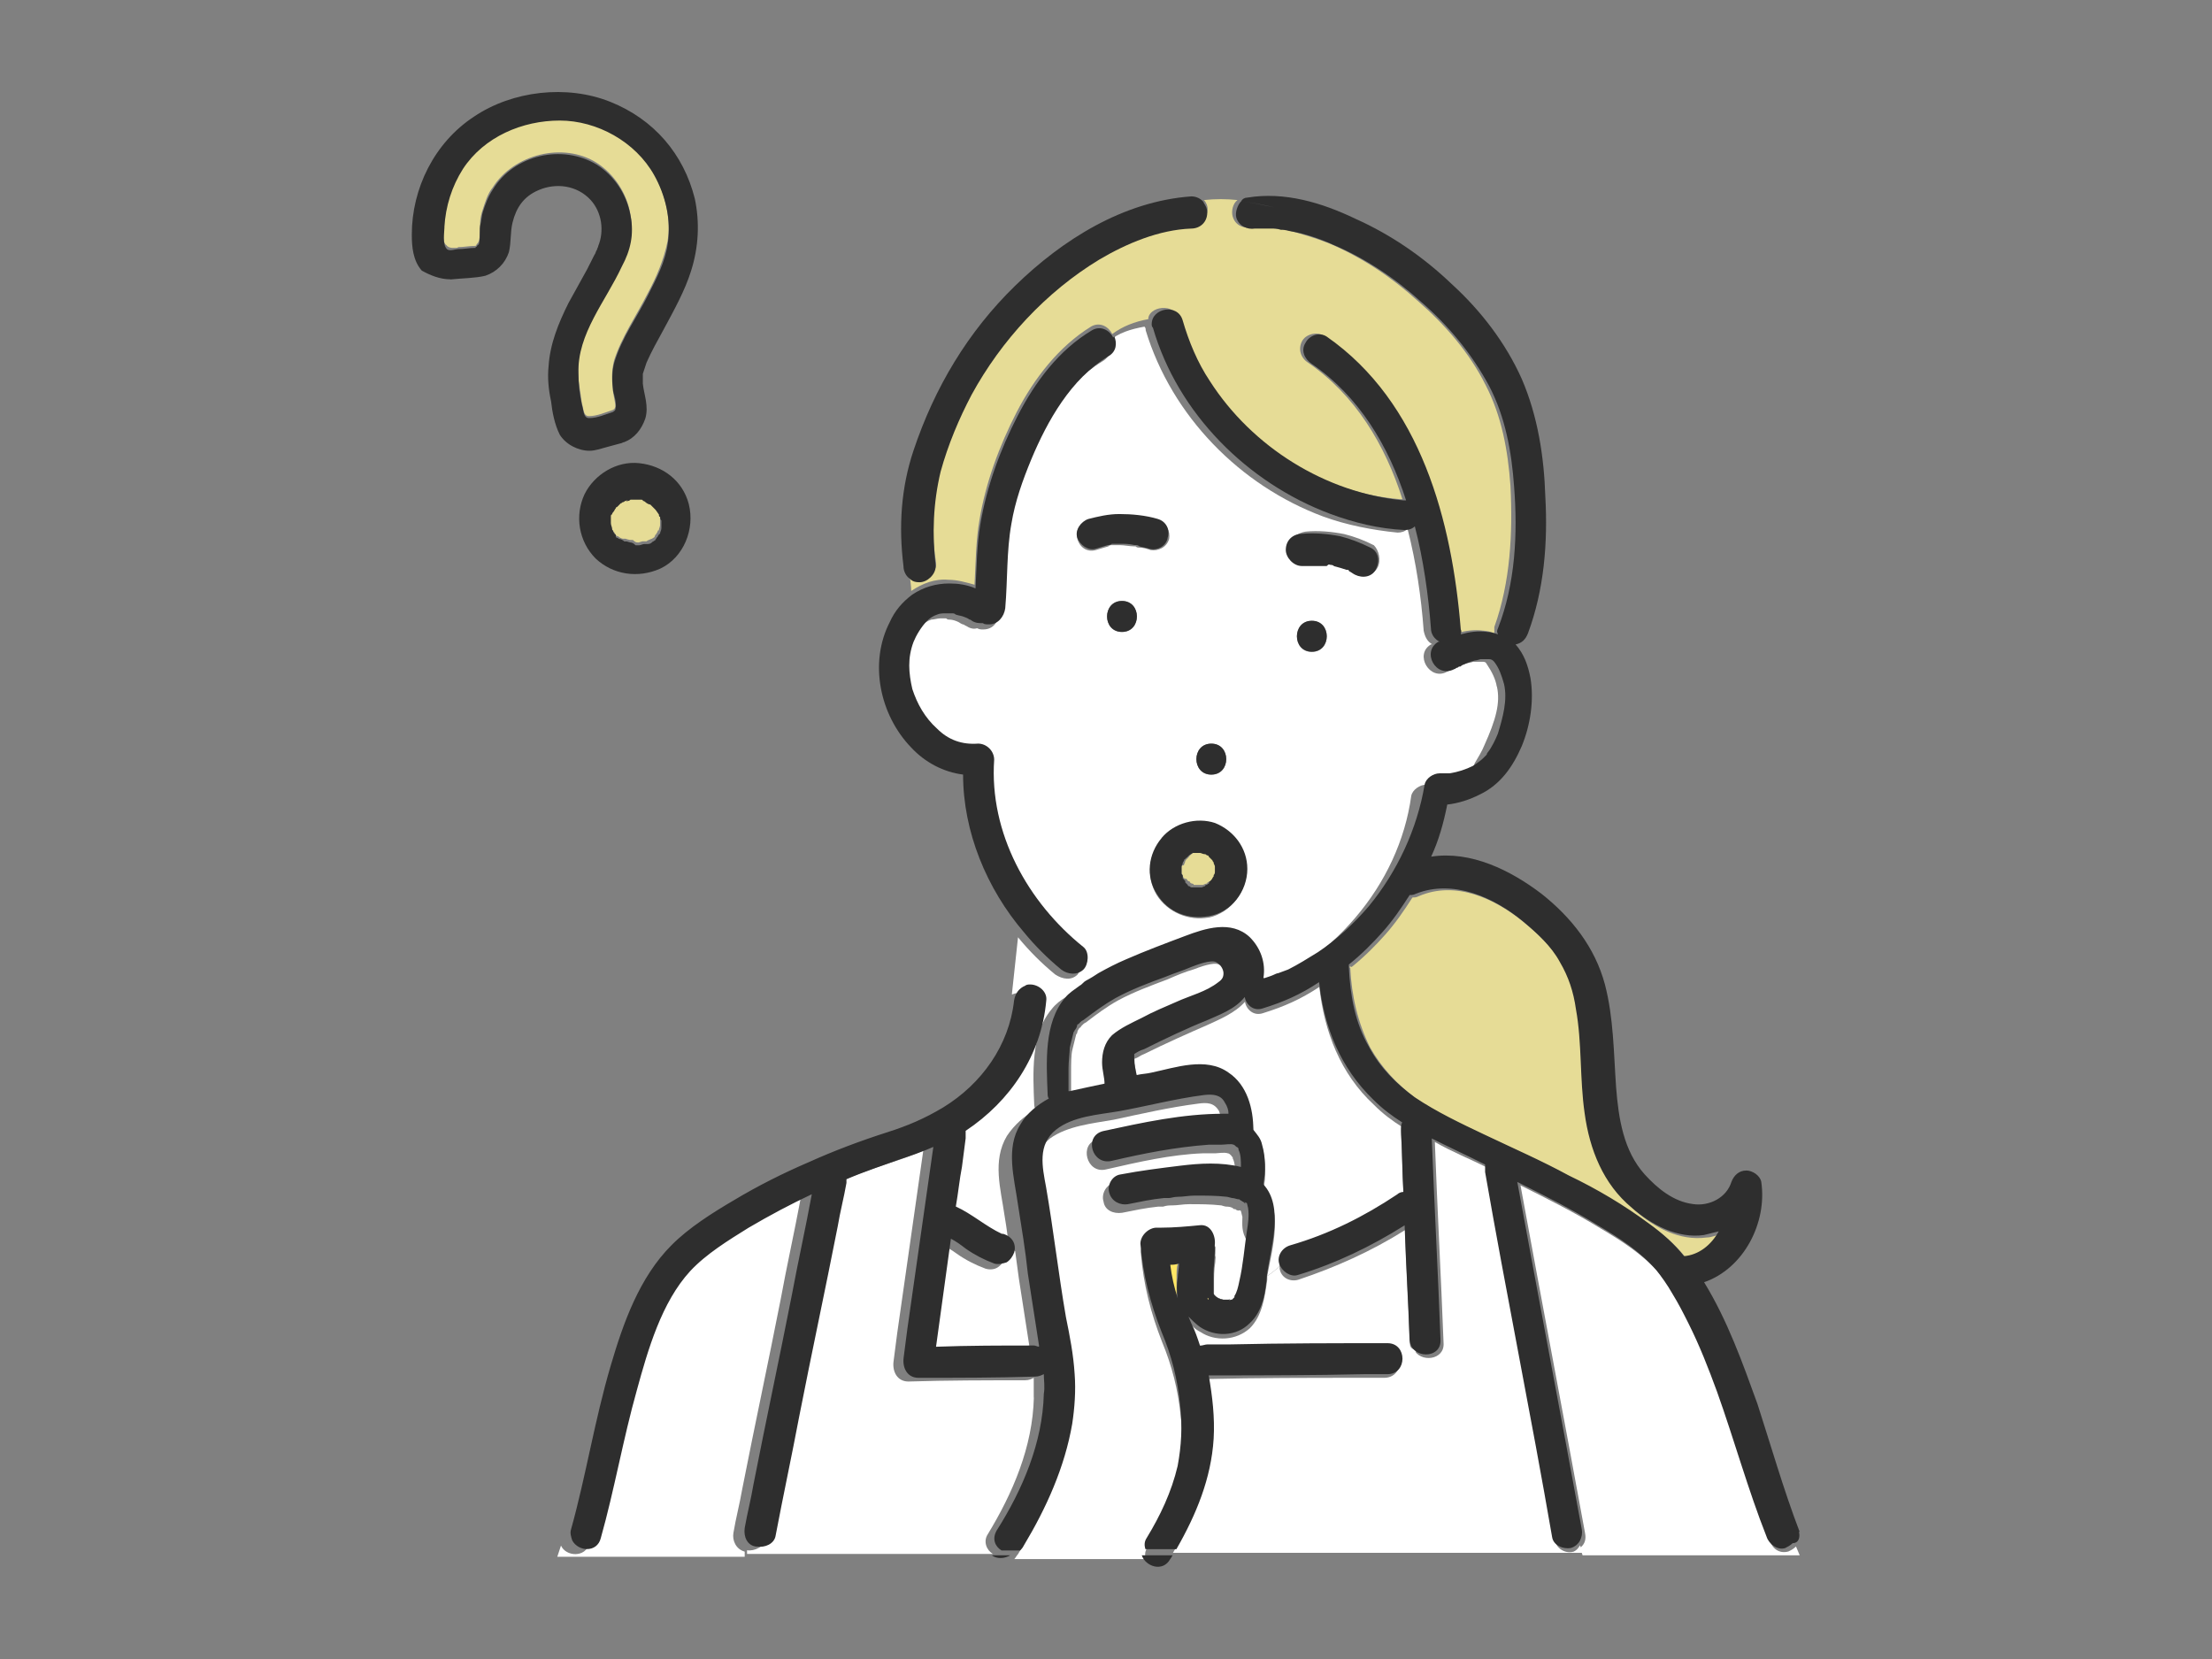
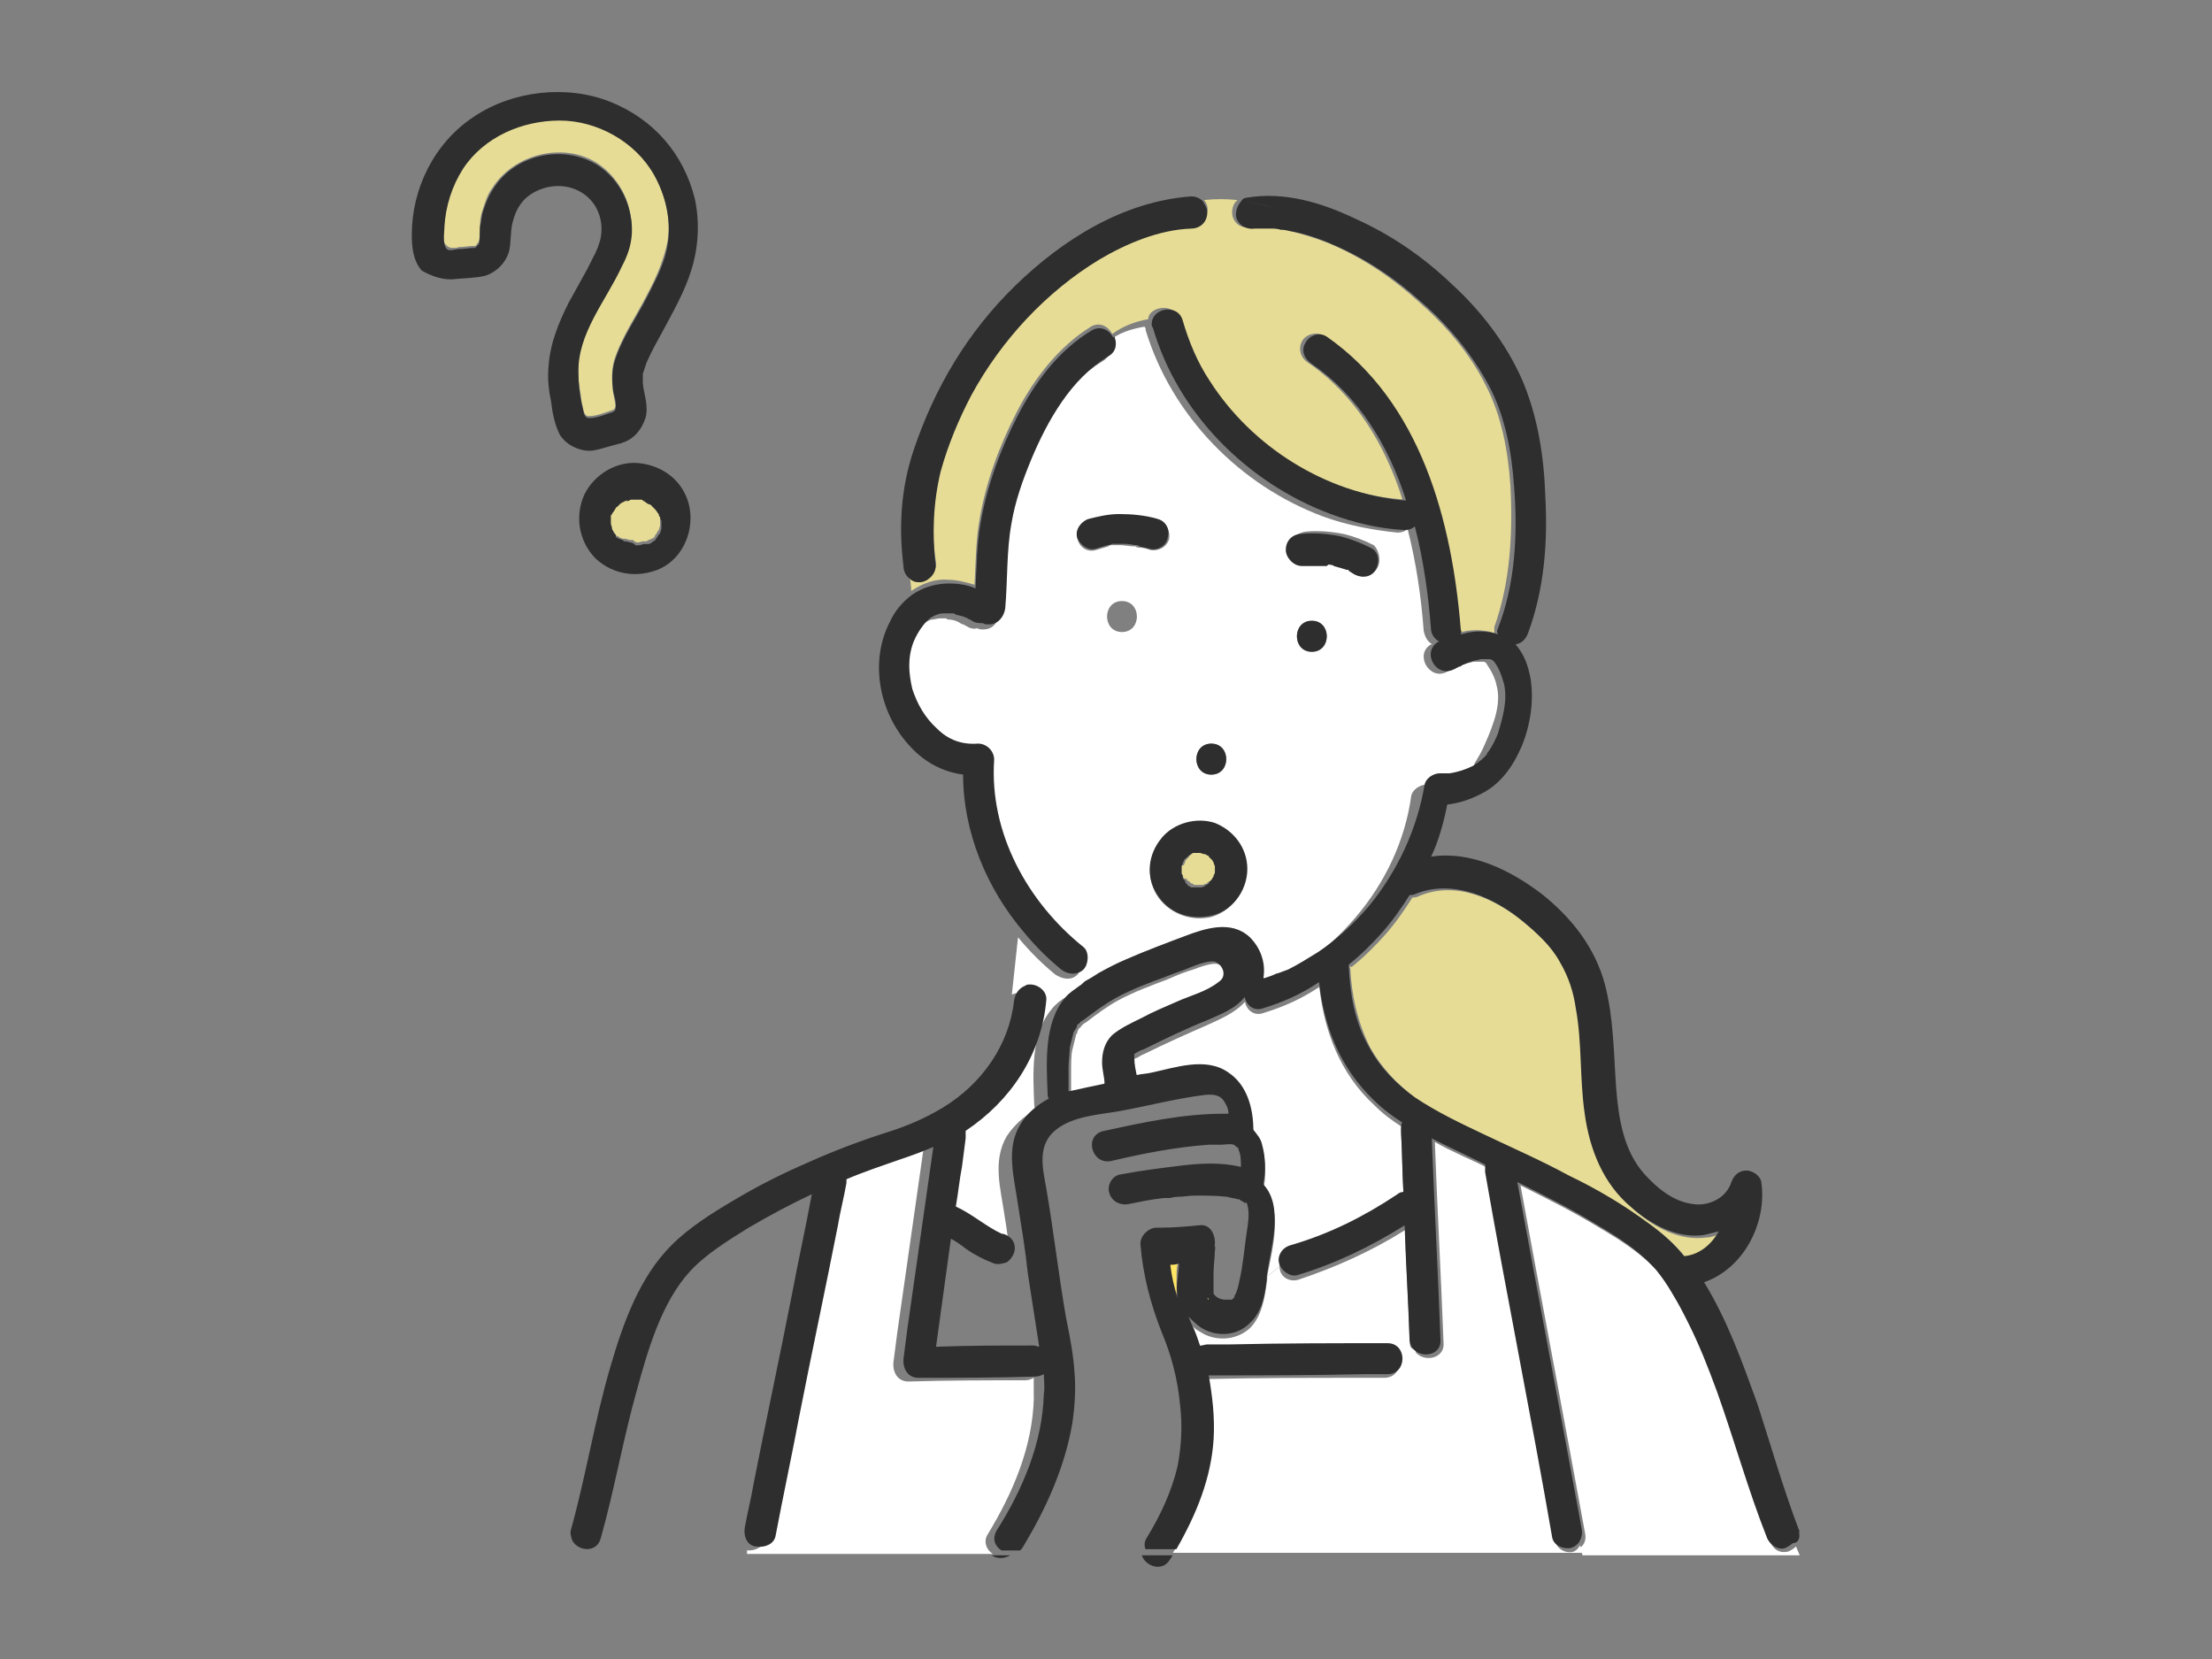
<svg xmlns="http://www.w3.org/2000/svg" id="a" viewBox="0 0 180 135">
  <rect x="0" y="0" width="180" height="135" fill="#808080" stroke="none" />
  <defs>
    <style>.b{fill:#fff;}.c{fill:#ffe665;}.d{fill:#e6dc96;}.e{fill:#2e2e2e;}.f{fill:#cacaca;opacity:0;}</style>
  </defs>
  <g>
    <path class="c" d="M95.74,103.94c0-.4,0-.81,.1-1.11-.2,0-.4,0-.71,.1,.1,.91,.3,1.82,.61,2.73v-1.72Z" />
    <path class="c" d="M98.26,105.66s0,.1,.1,.1c0-.1-.1-.2-.1-.1Z" />
    <path class="b" d="M90.08,88.28c0-.61-.2-1.11-.2-1.72-.1-.81,.2-1.62,.81-2.22,.61-.61,1.62-1.01,2.42-1.41,.91-.5,1.82-.91,2.83-1.31,1.21-.5,2.42-.81,3.43-1.62,.3-.2,.4-.4,.4-.61,0-.3-.2-.81-.61-.91-.4-.2-1.51,.2-2.02,.4-.71,.2-1.41,.5-2.12,.81-1.31,.5-2.73,1.01-4.04,1.72-.91,.5-1.72,1.11-2.52,1.72h0c-.1,.1-.2,.1-.3,.2l-.2,.2s0,.1-.1,.1c-.1,.1-.2,.3-.2,.4s-.1,.1-.1,.2c-.1,.4-.2,.81-.3,1.21-.1,.4-.1,1.21-.1,1.72v1.82h.1c.91-.3,1.82-.5,2.83-.71Z" />
    <path class="d" d="M109.88,78.79c.1,2.22,.61,4.44,1.62,6.46,.91,1.62,2.22,3.03,3.74,4.14,1.72,1.21,3.74,2.12,5.66,3.03,2.32,1.11,4.65,2.12,6.87,3.33,2.22,1.21,4.44,2.42,6.56,3.94,1.11,.81,2.02,1.62,2.83,2.63,1.21-.1,2.22-.91,2.93-1.92-.4,.1-.81,.3-1.21,.3-2.22,.3-4.24-.81-5.86-2.22-2.22-2.02-3.43-4.75-3.84-7.68-.4-2.83-.2-5.76-.71-8.48-.2-1.31-.61-2.63-1.31-3.84-.81-1.31-1.92-2.42-3.03-3.33-2.42-2.02-5.66-3.53-8.69-2.22-.2,.1-.3,.1-.5,.1-.71,1.11-1.41,2.12-2.22,3.03-.81,.91-1.72,1.82-2.73,2.63-.2-.1-.2,0-.1,.1Z" />
    <path class="d" d="M51.91,44.15c.1,0,.3-.1,.4-.1h.3c.1-.1,.2-.1,.4-.2h0c.1,0,.1-.1,.2-.1,0,0,.1-.1,.1-.2l.1-.1h0c0-.1,.1-.1,.1-.2,0,0,0-.1,.1-.1h0c0-.1,.1-.3,.1-.4v-.61c0-.1,0-.2-.1-.3,0,0,0-.1-.1-.2h0c-.1-.2-.2-.3-.3-.4h0l-.1-.1-.1-.1-.2-.2c-.1-.1-.3-.2-.4-.2h0c-.1,0-.2-.1-.2-.1-.1,0-.2,0-.2-.1h-.81q-.1,0-.2,.1s-.3,.1-.1,0c.2-.1-.1,0-.1,0-.1,0-.1,.1-.2,.1s-.1,.1-.2,.1l-.3,.3h0s0,.1-.1,.1c-.1,.1-.1,.2-.2,.3,0,.1-.1,.1-.1,.2s0,.2-.1,.2h0v.5h0c0,.2,.1,.3,.1,.5h0c0,.1,.1,.1,.1,.2s.1,.1,.1,.2h0l.1,.1c0,.1,.1,.1,.1,.2,0,0,.1,.1,.2,.1h0c.1,.1,.3,.2,.4,.2h.2s.3,.1,.4,.1h.2c.2,.2,.3,.2,.4,.2h0Z" />
    <path class="c" d="M98.87,70.61h0c0,.1,.1,0,0,0Z" />
    <path class="d" d="M96.14,70.61h0v.3h0v.1q0,.1,.1,.2v.1s0,.1,.1,.1c0,0,0,.1,.1,.1h.1c.1,.1,.1,.2,.2,.2,0,0,.1,0,.1,.1,0,0,.1,.1,.2,.1,0,0,.1,0,.1,.1h.71c.1,0,.2-.1,.3-.1,0,0,.1,0,.1-.1,.1,0,.1-.1,.2-.1q-.1,0,.1,0h0l.1-.1,.1-.1c.1-.1,.1-.2,.2-.3v-.1c0-.1,0-.2,.1-.3v-.4c0-.1-.1-.2-.1-.3s-.1-.1-.1-.2l-.1-.1-.2-.2h0l-.1-.1c-.1,0-.1-.1-.2-.1s-.2-.1-.4-.1h-.61c-.1,.1-.2,.1-.3,.2l-.1,.1-.1,.1s0,.1-.1,.1c0,0,0,.1-.1,.1,0,.1-.1,.1-.1,.2s-.1,.2-.1,.3c-.2,0-.2,.1-.2,.2Z" />
    <path class="c" d="M96.35,71.62q.1,0,0,0c.1,.1,.2,.1,0,0q.1,0,0,0,.1,0,0,0Z" />
    <path class="c" d="M97.05,72.13h0c0-.1-.1-.1,0,0,0-.1,0,0,0,0Z" />
-     <path class="b" d="M60.59,126.26c-.71-.2-1.01-.91-.91-1.51,.2-1.21,.5-2.32,.71-3.53,1.01-5.15,2.12-10.3,3.13-15.45,.5-2.73,1.11-5.45,1.62-8.18-1.72,.81-3.53,1.72-5.15,2.73s-3.43,2.02-4.75,3.53c-2.32,2.52-3.43,6.36-4.34,9.7-1.01,3.94-1.82,8.08-2.93,12.02-.3,1.21-1.92,1.11-2.32,.2l-.3,.91h15.25v-.4c.1,0,0,0,0,0Z" />
    <path class="b" d="M84.12,113.74v-1.62c-.2,.1-.4,.2-.71,.2-3.13,0-6.26,0-9.49,.1-.91,0-1.31-.81-1.21-1.62,.1-.81,.2-1.51,.3-2.32,.71-4.95,1.41-9.9,2.12-14.85-.91,.4-1.82,.71-2.73,1.01-1.51,.5-2.93,1.01-4.34,1.62v.3c-.2,1.21-.5,2.32-.71,3.53-1.01,5.15-2.12,10.3-3.13,15.45-.61,3.23-1.31,6.46-1.92,9.7-.1,.61-.91,1.01-1.51,.91v.3h20c-.5-.3-.81-1.01-.4-1.62,2.02-3.33,3.64-7.07,3.74-11.11Z" />
    <path class="b" d="M104.12,103.03c-.1-.61,.3-1.21,.91-1.31,3.13-.91,5.96-2.32,8.69-4.14,.2-.1,.3-.2,.5-.2-.1-1.72-.1-3.43-.2-5.05,0-.2,0-.5,.1-.61-.81-.5-1.62-1.11-2.32-1.82-2.73-2.52-4.04-5.96-4.44-9.59-1.51,1.01-2.93,1.62-4.54,2.12-.81,.3-1.41-.3-1.51-.91-.81,.91-2.02,1.41-3.13,1.92-1.41,.61-3.43,1.51-5.05,2.32-.3,.1-.5,.3-.81,.4h0v.4c.1,.4,.1,.91,.2,1.31,.4-.1,.81-.1,1.21-.2,1.92-.4,4.44-1.31,6.26,0,1.51,1.01,1.92,2.93,2.02,4.65,.3,.3,.5,.71,.71,1.21,.3,1.01,.3,2.22,.1,3.23,1.62,1.72,.71,4.85,.3,7.07,.3-.2,.71-.5,1.01-.81Z" />
    <path class="b" d="M146.14,125.85c-.2,.2-.4,.3-.61,.4-.71,.2-1.31-.2-1.51-.91-1.41-3.94-2.63-7.98-4.04-11.82-.71-1.92-1.41-3.74-2.32-5.55-.4-.81-.81-1.72-1.31-2.42-.4-.71-.91-1.41-1.31-1.92-1.31-1.51-3.03-2.63-4.75-3.64-2.12-1.31-4.34-2.42-6.56-3.53,1.72,9.39,3.53,18.89,5.25,28.28,.1,.5,0,.91-.4,1.21l.2,.61h17.67l-.3-.71Z" />
    <path class="b" d="M128.06,126.26c-.61,.2-1.41-.2-1.51-.91-1.72-9.9-3.74-19.79-5.45-29.69v-.61c-1.41-.71-2.93-1.31-4.34-2.12,.2,5.45,.5,10.91,.71,16.36,.1,1.41-1.92,1.62-2.42,.5l-1.21,.71c.2,.71-.2,1.62-1.21,1.62h-1.82c-4.24,0-8.48,0-12.73,.1,.4,1.72,.5,3.43,.4,5.15-.2,3.23-1.41,6.26-3.03,8.99h33.33l-.2-.61c-.2,.3-.3,.4-.5,.5Z" />
    <path class="b" d="M114.73,109.39c-.1-3.13-.3-6.16-.4-9.29-2.73,1.72-5.66,3.03-8.69,4.04-.71,.2-1.41-.2-1.51-.91v-.2c-.3,.3-.71,.61-1.01,.81v.3c-.2,1.41-.4,2.93-1.41,3.94-1.11,1.01-2.83,1.11-4.04,.3-.4-.2-.71-.5-1.01-.91v-.1c.1,.3,.2,.5,.3,.71,.2,.61,.5,1.21,.71,1.82,.2-.1,.4-.1,.61-.1h1.82c4.24,0,8.48,0,12.83-.1,.71,0,1.11,.4,1.21,.91l1.21-.71c-.51-.1-.61-.3-.61-.5Z" />
    <path class="d" d="M95.94,25.97c.5,1.72,1.31,3.43,2.22,4.95,3.43,5.35,9.39,9.19,15.76,9.7h.2c-1.41-4.44-3.84-8.48-7.68-11.11-.61-.4-.81-1.11-.5-1.72,.3-.61,1.21-.81,1.72-.5,7.68,5.25,10.2,15.05,10.91,23.83v.4c.71-.2,1.41-.3,2.12-.2,.3,0,.61,.1,.91,.2v-.5c1.31-3.64,1.51-7.68,1.31-11.51-.2-2.83-.71-5.66-2.02-8.18-1.31-2.63-3.33-4.95-5.55-6.87-2.12-1.92-4.54-3.53-7.17-4.65-1.01-.4-2.32-.81-3.53-1.11-.3-.1-.5-.1-.71-.1-.3,0-.5-.1-.81-.1h-1.21c-.1,0-.3,0-.1,0-.71,.1-1.31-.2-1.51-.91-.1-.4,0-1.01,.4-1.31-.91-.1-1.82-.1-2.73,0,.2,.2,.3,.5,.3,.71,0,.71-.61,1.21-1.31,1.31-2.63,.2-5.15,1.21-7.47,2.52-4.34,2.63-7.98,6.56-10.4,11.01-1.11,2.02-1.92,4.14-2.52,6.26-.71,2.52-.81,5.05-.4,7.68,.1,.71-.61,1.31-1.31,1.31-.3,0-.61-.1-.81-.3,0,.4,.1,.91,.1,1.31,.91-.61,1.92-1.01,3.03-.91,.71,0,1.41,.2,2.12,.4,.1-1.72,.1-3.53,.4-5.25,.5-3.03,1.62-6.06,3.03-8.79,1.41-2.73,3.43-5.35,6.06-6.97,.71-.4,1.41,0,1.72,.61,.81-.61,1.82-1.01,2.93-1.21,0-1.01,2.12-1.41,2.52,0Z" />
-     <path class="b" d="M81.8,102.32c-.1,.3-.3,.61-.61,.81-.3,.2-.71,.2-1.01,.1-.81-.3-1.62-.71-2.32-1.21-.4-.3-.81-.5-1.21-.81-.4,2.93-.81,5.86-1.21,8.79,2.63,0,5.35,0,7.98-.1,.2,0,.3,0,.4,.1v-.1c-.3-1.92-.61-3.94-.91-5.86-.1-.71-.2-1.51-.3-2.22-.4-.3-.81-.61-1.21-.81,.3,.3,.51,.71,.4,1.31Z" />
    <path class="b" d="M121.8,55.87c-.1-.61-.4-1.21-.81-1.82-.1-.2-.2-.2-.4-.2s.2,0-.1,0h-.61s-.3,.1-.4,.1-.3,.1-.4,.1c-.2,.1-.5,.2-.71,.3q-.1,0-.2,.1c-.1,0-.1,.1-.2,.1s-.1,.1-.2,.1c-1.41,.81-2.73-1.41-1.31-2.22h.1c-.4-.2-.61-.61-.71-1.11-.2-2.73-.61-5.55-1.31-8.28-.2,.2-.5,.3-.81,.3-2.02-.2-4.14-.61-6.06-1.31-6.77-2.52-12.32-8.18-14.44-15.15,0-.1,0-.2-.1-.3-1.11,.2-2.12,.5-2.93,1.21,.3,.5,.2,1.21-.5,1.62-3.03,1.82-4.95,5.25-6.26,8.38-.71,1.72-1.21,3.43-1.62,5.25-.4,2.22-.4,4.54-.5,6.87-.1,.71-.5,1.31-1.31,1.31-.2,0-.3,0-.5-.1-.3,.1-.61,0-.91-.2-.1,0-.1-.1-.2-.1s-.4-.2-.4-.2c-.2-.1-.5-.2-.71-.2-.1,0-.2,0-.3-.1h-.5c-.2,0-.5,.1-.71,.1-.3,.1-.61,.3-.81,.5-.5,.5-.91,1.21-1.11,1.72-.4,1.31-.4,2.52-.1,3.84s1.01,2.32,2.02,3.23c.91,.81,2.12,1.21,3.33,1.21,.61,0,1.31,.61,1.31,1.31-.4,5.96,2.73,11.61,7.27,15.25,.5,.4,.4,1.31,0,1.82-.5,.5-1.21,.4-1.82,0-1.11-.91-2.12-1.92-3.03-3.03l-.5,4.65c.1,0,.2-.1,.4-.1,.61,0,1.31,.61,1.31,1.31-.4,4.44-2.93,8.18-6.56,10.6,0,.2,.1,.4,0,.61-.1,.81-.2,1.51-.3,2.32-.2,1.11-.3,2.22-.5,3.23,1.31,.61,2.42,1.62,3.74,2.22h.1c.2,.1,.3,.2,.5,.3,.5,.2,.81,.5,1.21,.81-.2-1.11-.3-2.22-.5-3.33-.3-2.12-1.01-4.44,.2-6.46,.61-.91,1.41-1.62,2.32-2.12,0-.1-.1-.2-.1-.4-.1-2.52-.3-5.76,1.41-7.78,.3-.4,.81-.81,1.21-1.01,.2-.1,.3-.3,.5-.4,.3-.2,.61-.4,1.01-.61,.71-.4,1.41-.81,2.22-1.11,1.62-.71,3.23-1.31,4.85-1.92,1.72-.61,3.84-1.21,5.25,.1,.91,.81,1.31,2.12,1.11,3.33h.1c.3-.1,.5-.2,.81-.3l.3-.1c.3-.1,.5-.2,.81-.3,.91-.4,1.72-.91,2.42-1.41,1.51-1.01,2.93-2.32,4.14-3.74,2.42-2.83,4.04-6.26,4.54-9.9,.1-.5,.71-.91,1.21-.91h.81c.71-.1,1.31-.3,1.92-.61,.3-.2,.61-.4,.81-.61l.3-.3s.1-.1,.1-.2c.3-.5,.61-1.01,.81-1.51,.91-2.02,1.31-3.43,1.01-4.75Zm-23.23,4.65c1.62,0,1.62,2.52,0,2.52s-1.62-2.52,0-2.52Zm-7.27-9.09c-1.62,0-1.62-2.52,0-2.52s1.62,2.52,0,2.52Zm1.41-6.87c-.1,0-.2,0-.3-.1h-.1c-.4,0-.81-.1-1.21-.1h-.61c-.1,0-.2,0-.3,.1-.3,.1-.71,.2-1.01,.3-.71,.2-1.31-.2-1.51-.91-.2-.71,.3-1.41,.91-1.51,.81-.3,1.72-.4,2.52-.4,1.01,0,2.12,.1,3.13,.4,.71,.2,1.01,.91,.91,1.51-.2,.71-.91,1.01-1.51,.91-.3-.1-.61-.2-.91-.2Zm5.66,30.1c-1.62,.3-3.33-.4-4.24-1.82-.91-1.51-.61-3.33,.4-4.54s2.83-1.72,4.24-1.11c1.62,.61,2.63,2.02,2.63,3.74,0,1.62-1.21,3.33-3.03,3.74Zm8.38-21.61c-1.62,0-1.62-2.52,0-2.52s1.62,2.52,0,2.52Zm5.35-6.87c-.3,.61-1.11,.81-1.72,.5-.2-.1-.3-.2-.5-.3,0,0-.1,0-.1-.1h-.1c-.3-.1-.71-.2-1.01-.3-.1,0-.2,0-.3-.1h-2.12c-.71,0-1.21-.61-1.31-1.31,0-.71,.61-1.21,1.31-1.31,1.01-.1,2.12,0,3.13,.2,.81,.2,1.62,.5,2.42,.91,.4,.4,.61,1.21,.3,1.82Z" />
-     <path class="b" d="M101.09,98.99l-.1-.4h0c0-.1-.1-.1-.2-.1,.2,.3,.1,0-.1,0-.1,0-.1-.1-.2-.1s-.1,0-.2-.1c-.2-.1-.4-.1-.5-.1s-.4-.1-.4-.1c-.91-.1-1.72-.1-2.63-.1-.5,0-.91,.1-1.41,.1-.2,0-.4,0-.71,.1h-.4c-1.01,.1-1.92,.3-2.93,.5-.71,.1-1.41-.2-1.51-.91-.2-.61,.2-1.41,.91-1.51,1.62-.3,3.23-.61,4.85-.71,1.62-.1,3.33-.3,4.95,.1,0-.5,0-1.01-.2-1.41v-.1h0s-.1,0-.1-.1c-.1-.1-.2-.2-.3-.2-.3-.1-.81,0-1.01,0h-1.01c-2.63,.1-5.25,.71-7.88,1.31-1.62,.4-2.22-2.12-.71-2.42,3.23-.71,6.46-1.41,9.8-1.41h.4l-.3-.91c-.4-.71-1.01-.71-1.72-.61-2.32,.3-4.54,.81-6.87,1.31-1.72,.3-3.74,.5-5.15,1.51-1.51,1.21-1.11,2.93-.81,4.65,.61,3.53,1.01,7.07,1.62,10.6,.2,1.51,.61,3.13,.71,4.65,.1,1.31,0,2.73-.2,4.04-.5,3.53-2.12,6.87-3.94,9.9-.1,.1-.2,.3-.3,.4h10.71c-.1-.3-.1-.61,.1-.91,1.11-1.82,2.02-3.74,2.52-5.86,.4-1.62,.4-3.23,.2-4.95-.2-2.02-.71-4.04-1.51-5.96-.91-2.32-1.51-4.65-1.72-7.17-.1-.71,.61-1.31,1.31-1.31h.4c1.01-.1,2.12-.2,3.13-.2,.91-.1,1.31,.91,1.21,1.62v.2c.1-.5,0,.2,0,.4-.1,.61-.1,1.21-.1,1.72v1.62h0c.1,.1,.5,.3,.5,.4,.2,.1,.1,0,.3,.1h.4c.4-.2-.2,.1,.2,0h.1l.1-.1,.1-.1v-.1c.2-.3,.3-.71,.4-1.21,.3-1.31,.4-2.73,.61-4.04-.51-.81-.4-1.41-.4-2.02Z" />
    <path class="d" d="M37.26,20.11c.5,0,.91-.1,1.41-.1,0,0,.1,0,.1-.1,.2-.3,0,.1,.2-.3,.1-.4,.1-1.01,.1-1.51,0-.3,.1-.71,.2-1.01,.2-.61,.4-1.31,.81-1.82,1.72-2.73,5.76-3.74,8.48-2.02,1.41,.91,2.42,2.42,2.73,4.14,.3,1.51,0,2.83-.71,4.14-1.31,2.83-3.64,5.45-3.53,8.69,0,.91,.2,1.72,.3,2.63,.1,.2,.1,.71,.3,.91,.1,.1,.2,.1,.3,.1,.61,0,1.31-.3,1.92-.5q.2-.1,.2-.3c0-.4-.2-1.01-.2-1.41-.1-.81-.1-1.51,.1-2.32,.61-1.92,1.82-3.64,2.73-5.45,.71-1.31,1.31-2.73,1.62-4.24,.3-1.92-.2-3.84-1.11-5.55-1.51-2.73-4.54-4.44-7.68-4.44s-6.16,1.41-7.88,3.94c-.91,1.41-1.51,3.03-1.51,4.75,0,.4-.2,1.41,.2,1.62,.2,.3,.71,.2,.91,.2Z" />
    <path class="e" d="M82.21,126.56h-1.51c.4,.3,1.01,.3,1.51,0Z" />
    <path class="e" d="M92.91,126.56c.3,.91,1.72,1.41,2.32,.3,.1-.1,.1-.2,.2-.3h-2.52Z" />
    <path class="e" d="M146.44,124.64c-1.31-3.43-2.32-6.97-3.43-10.4-1.21-3.33-2.42-6.77-4.34-9.9,3.23-1.11,5.15-4.85,4.65-8.18-.1-.5-.71-.91-1.21-.91-.61,0-1.01,.4-1.21,.91-.4,1.31-1.82,2.02-3.13,1.82-1.62-.2-2.93-1.31-3.94-2.42-1.72-1.92-2.12-4.54-2.32-7.07-.2-2.83-.2-5.66-.91-8.38-.81-3.03-2.73-5.45-5.15-7.37-2.52-1.92-5.76-3.53-8.99-3.03,.61-1.31,1.01-2.73,1.31-4.24,.91-.1,1.82-.4,2.63-.81,1.72-.81,2.73-2.32,3.43-3.94,.71-1.72,1.01-3.74,.71-5.55-.2-1.01-.5-1.92-1.21-2.73,.5-.1,.81-.4,1.01-.91,1.31-3.53,1.62-7.37,1.41-11.11-.1-3.23-.61-6.56-1.92-9.59-1.31-2.93-3.33-5.55-5.66-7.68-2.32-2.22-4.95-4.04-7.88-5.35-2.73-1.31-5.76-2.22-8.79-1.72-.2,0-.4,.1-.5,.3,.91,.1,1.82,.3,2.73,.5-1.01-.2-1.82-.4-2.73-.5-.3,.3-.5,.91-.4,1.31,.2,.71,.91,1.01,1.51,.91-.2,0,0,0,.1,0h1.21c.3,0,.5,0,.81,.1,.2,0,.3,0,.71,.1,1.21,.2,2.42,.61,3.53,1.11,2.63,1.11,5.05,2.73,7.17,4.65,2.22,1.92,4.14,4.24,5.55,6.87,1.31,2.52,1.82,5.35,2.02,8.18,.3,3.84,.1,7.88-1.31,11.51-.1,.2-.1,.3,0,.5-.3-.1-.61-.2-.91-.2-.71-.1-1.41,0-2.12,.2,0-.1,.1-.2,0-.4-.71-8.79-3.23-18.48-10.91-23.83-.61-.4-1.41-.1-1.72,.5-.4,.61-.1,1.31,.5,1.72,3.84,2.63,6.26,6.67,7.68,11.11h-.2c-6.36-.61-12.32-4.34-15.76-9.7-1.01-1.51-1.72-3.23-2.22-4.95-.4-1.41-2.52-1.01-2.52,.3,.81-.1,1.62-.2,2.42-.2-.81,0-1.62,0-2.42,.2,0,.1,0,.2,.1,.3,2.02,6.97,7.68,12.62,14.44,15.15,1.92,.71,3.94,1.21,6.06,1.31,.3,0,.61-.1,.81-.3,.71,2.73,1.11,5.66,1.31,8.28,0,.5,.3,.91,.71,1.11h-.1c-1.41,.81-.2,3.03,1.31,2.22,.1,0,.1-.1,.2-.1s.1-.1,.2-.1,.1,0,.2-.1c.2-.1,.5-.2,.71-.3,.1,0,.3-.1,.4-.1s.4-.1,.4-.1h.61c.2,0-.2,0,.1,0,.2,0,.3,.1,.4,.2,.4,.5,.61,1.11,.81,1.82,.3,1.31-.1,2.73-.5,4.04-.2,.5-.5,1.11-.81,1.51,0,0-.1,.1-.1,.2l-.3,.3c-.2,.2-.5,.4-.81,.61-.61,.3-1.21,.5-1.92,.61h-.81c-.5,0-1.11,.4-1.21,.91-.61,3.64-2.22,7.07-4.54,9.9-1.21,1.41-2.63,2.73-4.14,3.74-.81,.5-1.62,1.01-2.42,1.41-.3,.1-.5,.2-.81,.3-.1,0-.3,.1-.3,.1-.2,.1-.5,.2-.81,.3h-.1c.2-1.21-.2-2.42-1.11-3.33-1.51-1.41-3.64-.71-5.25-.1-1.62,.61-3.23,1.21-4.85,1.92-.71,.3-1.51,.71-2.22,1.11-.3,.2-.61,.4-1.01,.61-.2,.1-.3,.3-.5,.4-.4,.3-.91,.61-1.21,1.01-1.72,2.02-1.51,5.25-1.41,7.78,0,.1,0,.3,.1,.4-.91,.5-1.82,1.21-2.32,2.12-1.21,1.92-.5,4.34-.2,6.46,.3,1.92,.61,3.74,.81,5.66,.3,1.92,.61,3.94,.91,5.86v.1c-.1,0-.3-.1-.4-.1-2.63,0-5.35,0-7.98,.1,.4-2.93,.81-5.86,1.21-8.79,.4,.2,.81,.5,1.21,.81,.71,.5,1.51,.91,2.32,1.21,.3,.1,.71,0,1.01-.1,.3-.2,.5-.5,.61-.81,.2-.71-.2-1.31-.91-1.51h-.1c-1.31-.61-2.42-1.62-3.74-2.22,.2-1.11,.3-2.22,.5-3.23,.1-.81,.2-1.51,.3-2.32v-.61c3.64-2.42,6.16-6.16,6.56-10.6,.1-.71-.61-1.31-1.31-1.31-.1,0-.3,0-.4,.1l-.3,3.13,.3-3.13c-.5,.2-.81,.61-.91,1.21-.4,3.64-2.63,6.77-5.76,8.69-1.51,.91-2.93,1.51-4.54,2.02-2.22,.71-4.34,1.51-6.36,2.42-2.12,.91-4.14,1.92-6.16,3.13-1.72,1.01-3.64,2.22-5.05,3.64-2.63,2.63-3.94,6.36-4.95,9.8-1.31,4.44-2.02,8.99-3.23,13.33-.1,.3,0,.61,.1,.91l.91-3.13-.91,3.13c.5,.91,2.02,1.01,2.32-.2,1.11-3.94,1.82-8.08,2.93-12.02,.91-3.33,2.02-7.17,4.34-9.7,1.31-1.41,3.13-2.52,4.75-3.53,1.72-1.01,3.43-1.92,5.15-2.73-.5,2.73-1.11,5.45-1.62,8.18-1.01,5.15-2.12,10.3-3.13,15.45-.2,1.21-.5,2.32-.71,3.53-.1,.71,.2,1.41,.91,1.51h.1l.3-1.92-.3,1.92c.61,.1,1.41-.2,1.51-.91,.61-3.23,1.31-6.46,1.92-9.7,1.01-5.15,2.12-10.3,3.13-15.45,.2-1.21,.5-2.32,.71-3.53v-.3c1.41-.61,2.93-1.11,4.34-1.62,.91-.3,1.82-.61,2.73-1.01-.71,4.95-1.41,9.9-2.12,14.85-.1,.81-.2,1.51-.3,2.32-.1,.81,.3,1.62,1.21,1.62,3.13,0,6.26,0,9.49-.1,.3,0,.5-.1,.71-.2,0,.5,.1,1.01,0,1.62-.1,3.94-1.72,7.78-3.84,11.11-.4,.71-.1,1.31,.4,1.62h1.51c.1-.1,.2-.2,.3-.4,1.82-3.03,3.33-6.36,3.94-9.9,.2-1.31,.3-2.73,.2-4.04-.1-1.62-.4-3.13-.71-4.65-.61-3.53-1.01-7.07-1.62-10.6-.3-1.62-.71-3.43,.81-4.65,1.41-1.11,3.43-1.21,5.15-1.51,2.22-.4,4.54-1.01,6.87-1.31,.81-.1,1.41,0,1.72,.61,.2,.3,.3,.61,.3,.91h-.4c-3.33,0-6.56,.71-9.8,1.41-1.62,.4-.91,2.83,.71,2.42,2.63-.61,5.15-1.11,7.88-1.31h1.01c.3,0,.81-.1,1.01,0,.1,0,.2,.2,.3,.2l.1,.1h0v.1c.2,.4,.2,.91,.2,1.41-1.62-.4-3.33-.3-4.95-.1-1.62,.2-3.23,.4-4.85,.71-.71,.1-1.11,.91-.91,1.51,.2,.71,.91,1.01,1.51,.91,1.01-.2,1.92-.4,2.93-.5h.4c.2,0,.4-.1,.71-.1,.5,0,.91-.1,1.41-.1,.91,0,1.72,0,2.63,.1l.4,.1c.2,0,.4,.1,.5,.1s.1,0,.2,.1c.1,0,.1,.1,.2,.1,.1,.1,.3,.3,.1,0,0,0,.1,.1,.2,.1h0l.1,.4c.1,.61,0,1.31-.1,1.92-.2,1.31-.3,2.73-.61,4.04-.1,.5-.2,.91-.4,1.21v.1l-.1,.1-.1,.1h-.1c-.4,.2,.2-.1-.2,0h-.4c-.2-.1-.2,0-.3-.1-.1,0-.4-.2-.5-.4h0v-1.62c0-.61,.1-1.21,.1-1.72,0-.1,.1-.81,0-.4v-.2c.1-.71-.3-1.72-1.21-1.62-1.01,.1-2.12,.2-3.13,.2h-.4c-.61,0-1.31,.61-1.31,1.31,.2,2.52,.81,4.85,1.72,7.17,.81,1.92,1.31,3.84,1.51,5.96,.2,1.72,.1,3.33-.2,4.95-.5,2.12-1.41,4.04-2.52,5.86-.2,.3-.2,.61-.1,.91h2.52c1.62-2.83,2.83-5.76,3.03-8.99,.1-1.72-.1-3.43-.4-5.15,4.24,0,8.48,0,12.73-.1h1.82c1.62,0,1.62-2.52,0-2.52-4.24,0-8.48,0-12.83,.1h-1.82c-.2,0-.4,.1-.61,.1-.2-.61-.4-1.21-.71-1.82-.1-.2-.2-.5-.3-.71v.1c.3,.3,.71,.71,1.01,.91,1.21,.81,2.93,.81,4.04-.3,1.11-1.01,1.31-2.63,1.41-3.94,.3-2.22,1.41-5.55-.3-7.37,.2-1.01,.2-2.22-.1-3.23-.1-.5-.4-.81-.71-1.21,0-1.72-.5-3.64-2.02-4.65-1.82-1.31-4.34-.4-6.26,0-.4,.1-.81,.1-1.21,.2-.1-.4-.2-.91-.2-1.31v-.4h0c.3-.2,.5-.3,.81-.4,1.62-.81,3.53-1.72,5.05-2.32,1.11-.5,2.32-.91,3.13-1.92,.1,.61,.71,1.21,1.51,.91,1.62-.5,3.03-1.11,4.54-2.12,.4,3.64,1.72,6.97,4.44,9.59,.71,.71,1.51,1.31,2.32,1.82-.1,.2-.1,.4-.1,.61,.1,1.72,.1,3.43,.2,5.05-.2,0-.4,.1-.5,.2-2.73,1.82-5.55,3.23-8.69,4.14-.71,.2-1.11,.91-.91,1.51s.91,1.11,1.51,.91c3.03-.91,5.96-2.32,8.69-4.04,.1,3.13,.3,6.16,.4,9.29,.1,1.62,2.63,1.62,2.52,0-.2-5.45-.5-10.91-.71-16.36,1.41,.71,2.93,1.41,4.34,2.12v.61c1.72,9.9,3.74,19.79,5.45,29.69,.1,.71,.91,1.01,1.51,.91,.71-.2,1.01-.91,.91-1.51-1.72-9.39-3.53-18.89-5.25-28.28,2.22,1.11,4.44,2.22,6.56,3.53,1.72,1.01,3.43,2.12,4.75,3.64,.4,.5,.91,1.21,1.31,1.92,.5,.81,.91,1.62,1.31,2.42,.91,1.82,1.62,3.64,2.32,5.55,1.41,3.94,2.52,7.98,4.04,11.82,.2,.61,.91,1.11,1.51,.91,.2-.1,.4-.2,.61-.4l-.91-2.42,.91,2.42c.51,0,.61-.5,.51-.91Zm-50.6-18.99c-.3-.91-.5-1.82-.61-2.73,.2,0,.4,0,.71-.1,0,.4-.1,.81-.1,1.11-.1,.61-.1,1.11,0,1.72Zm2.42,0c0-.1,.1,0,.1,.1q-.1,0-.1-.1Zm1.92-11.51h0Zm-1.01-14.24c-1.01,.81-2.32,1.11-3.43,1.62-.91,.4-1.92,.81-2.83,1.31-.81,.4-1.72,.81-2.42,1.41-.61,.61-.81,1.41-.81,2.22,0,.61,.2,1.21,.2,1.72-.91,.2-1.92,.4-2.83,.61h-.1v-1.82c0-.61,.1-1.31,.1-1.72,.1-.4,.2-.81,.3-1.21,0-.1,.1-.1,.1-.2,.1-.1,.2-.3,.2-.4,0,0,0-.1,.1-.1l.2-.2c.1-.1,.2-.1,.3-.2h0c.81-.61,1.62-1.21,2.52-1.72,1.31-.71,2.63-1.21,4.04-1.72,.71-.3,1.41-.5,2.12-.81,.5-.2,1.62-.61,2.02-.4,.4,.2,.61,.61,.61,.91,0,.3-.1,.5-.4,.71Zm37.87,22.32c-.81-1.01-1.72-1.82-2.83-2.63-2.02-1.51-4.24-2.83-6.56-3.94-2.22-1.21-4.54-2.22-6.87-3.33-1.92-.91-3.84-1.82-5.66-3.03-1.51-1.11-2.83-2.42-3.74-4.14-1.11-1.92-1.51-4.14-1.62-6.46v-.2c1.01-.81,1.92-1.72,2.73-2.63,.81-.91,1.51-1.92,2.22-3.03,.2,0,.3,0,.5-.1,3.03-1.21,6.36,.3,8.69,2.22,1.21,1.01,2.32,2.02,3.03,3.33,.71,1.21,1.11,2.42,1.31,3.84,.5,2.73,.3,5.66,.71,8.48,.4,2.93,1.51,5.76,3.84,7.68,1.62,1.41,3.74,2.52,5.86,2.22l1.21-.3c-.61,1.11-1.62,1.92-2.83,2.02Z" />
-     <path class="e" d="M98.36,71.92h0q0-.1,0,0t0,0Z" />
    <path class="e" d="M94.53,68.19c-1.11,1.31-1.31,3.13-.4,4.54,.91,1.51,2.52,2.12,4.24,1.82,1.82-.3,3.13-2.02,3.13-3.84,0-1.72-1.11-3.13-2.63-3.74-1.51-.5-3.33,0-4.34,1.21Zm1.62,2.32h0c0-.1,.1-.2,.1-.3s.1-.1,.1-.2c0,0,0-.1,.1-.1h0c0-.1,.1-.1,.1-.1l.1-.1,.1-.1c.1-.1,.2-.1,.3-.2h.61c.1,0,.2,.1,.4,.1,.1,0,.1,.1,.2,.1,0,0,.1,0,.1,.1h0l.2,.2,.1,.1c0,.1,.1,.1,.1,.2s.1,.2,.1,.3v0h0v.4c0,.1,0,.2-.1,.3v.1c-.1,.1-.1,.2-.2,.3l-.1,.1-.1,.1h.1s-.1,0-.1,.1h0c-.1,0-.1,.1-.2,.1,0,0-.1,0-.1,.1-.1,0-.2,.1-.3,.1h-.81q-.1,0,0,0c-.1,0-.1-.1-.2-.1,0,0-.1,0-.1-.1l-.2-.2q0,.1,0,0v-.1h0s0-.1-.1-.1c0,0,0-.1-.1-.1h0v-.2q0-.1-.1-.2v-.1h0v-.5q0,.1,0,0v0Z" />
    <path class="e" d="M96.45,69.8q0,.1,0,0l-.1,.1c.1,0,.1-.1,.1-.1Z" />
    <path class="e" d="M89.28,29.2c.3-.71,.71-1.31,1.31-1.72-.3-.61-1.01-1.01-1.72-.61-2.73,1.62-4.65,4.24-6.06,6.97s-2.52,5.76-3.03,8.79c-.3,1.72-.3,3.43-.4,5.25-.71-.3-1.41-.4-2.12-.4-1.11,0-2.12,.3-3.03,.91,.1,.71,.2,1.41,.4,2.12-.2-.71-.3-1.41-.4-2.12-.81,.61-1.41,1.31-1.82,2.22-1.72,3.33-.81,7.57,1.72,10.2,1.11,1.21,2.63,2.02,4.24,2.22,0,4.65,1.92,9.29,4.95,12.83l.2-1.82-.2,1.82c.91,1.11,1.92,2.12,3.03,3.03,.5,.4,1.31,.5,1.82,0,.4-.4,.5-1.41,0-1.82-4.54-3.64-7.68-9.29-7.27-15.25,0-.71-.61-1.31-1.31-1.31-1.31,.1-2.42-.3-3.33-1.21-1.01-.91-1.62-2.02-2.02-3.23-.3-1.31-.4-2.52,.1-3.84,.2-.5,.61-1.21,1.11-1.72,.2-.2,.5-.4,.81-.5,.2-.1,.5-.1,.71-.1h.5c.1,0,.2,0,.3,.1,.3,.1,.5,.1,.71,.2,0,0,.3,.1,.4,.2,.1,0,.2,.1,.2,.1,.3,.2,.61,.2,.91,.2,.1,.1,.3,.1,.5,.1,.71,0,1.21-.61,1.31-1.31,.2-2.32,.1-4.65,.5-6.87,.3-1.82,.91-3.53,1.62-5.25,1.31-3.13,3.23-6.56,6.26-8.38,.71-.4,.71-1.11,.5-1.62-.71,.5-1.21,1.11-1.41,1.82Zm-11.82,20.8h0Z" />
    <path class="e" d="M97.96,16.48c-.5,.1-1.11,.2-1.62,.5,.61-.2,1.11-.4,1.62-.5-.2-.3-.61-.5-1.01-.5-5.55,.4-10.5,3.53-14.34,7.27-3.84,3.74-6.56,8.28-8.28,13.43-1.01,3.03-1.21,6.16-.81,9.39,0,.4,.2,.81,.5,1.01v0c.2,.2,.4,.3,.81,.3,.61,0,1.31-.61,1.31-1.31-.3-2.63-.2-5.15,.4-7.68,.61-2.22,1.51-4.34,2.52-6.26,2.42-4.44,6.06-8.38,10.4-11.01,2.22-1.31,4.85-2.42,7.47-2.52,.71,0,1.31-.5,1.31-1.31,0-.3-.1-.5-.3-.81Z" />
-     <path class="e" d="M108.26,45.97c.1,0,.2,0,.3,.1,.4,.1,.71,.2,1.01,.3h.1s.1,0,.1,.1c.2,.1,.3,.2,.5,.3,.61,.3,1.41,.2,1.72-.5,.3-.61,.2-1.41-.5-1.72-.81-.4-1.62-.71-2.42-.91-1.01-.2-2.12-.3-3.13-.2-.71,0-1.31,.5-1.31,1.31,0,.61,.61,1.31,1.31,1.31h2.02c.2-.2,.2-.1,.3-.1Z" />
+     <path class="e" d="M108.26,45.97c.1,0,.2,0,.3,.1,.4,.1,.71,.2,1.01,.3h.1s.1,0,.1,.1c.2,.1,.3,.2,.5,.3,.61,.3,1.41,.2,1.72-.5,.3-.61,.2-1.41-.5-1.72-.81-.4-1.62-.71-2.42-.91-1.01-.2-2.12-.3-3.13-.2-.71,0-1.31,.5-1.31,1.31,0,.61,.61,1.31,1.31,1.31h2.02c.2-.2,.2-.1,.3-.1" />
    <path class="e" d="M94.22,42.23c-1.01-.3-2.12-.4-3.13-.4-.91,0-1.72,.2-2.52,.4-.61,.2-1.11,.91-.91,1.51s.91,1.11,1.51,.91c.3-.1,.71-.2,1.01-.3,.1,0,.2,0,.3-.1h.61c.4,0,.81,0,1.21,.1h0q.1,0,0,0h.1c.1,0,.2,0,.3,.1,.3,.1,.5,.1,.81,.2,.61,.2,1.41-.2,1.51-.91,.2-.61-.1-1.31-.81-1.51Z" />
    <path class="e" d="M98.57,60.51c-1.62,0-1.62,2.52,0,2.52s1.62-2.52,0-2.52Z" />
-     <path class="e" d="M91.3,48.9c-1.62,0-1.62,2.52,0,2.52s1.62-2.52,0-2.52Z" />
    <path class="e" d="M106.75,50.51c-1.62,0-1.62,2.52,0,2.52s1.62-2.52,0-2.52Z" />
    <path class="e" d="M36.66,22.74c.91-.1,2.02-.1,2.83-.3,.91-.3,1.62-1.01,1.92-1.92,.2-.81,.1-1.62,.3-2.42,.3-1.21,.91-2.12,2.12-2.63,1.41-.61,3.13-.4,4.24,.81,.91,1.01,1.11,2.52,.61,3.74,0,.1-.1,.2-.1,.3-.1,.1-.1,.3-.2,.4l-.61,1.21-1.51,2.73c-.81,1.62-1.51,3.33-1.62,5.15-.1,.91,0,1.92,.2,2.83,.1,.91,.3,1.92,.71,2.73,.5,.81,1.51,1.31,2.42,1.31,.5,0,1.01-.2,1.41-.3,.4-.1,.71-.2,1.11-.3,.1,0,.2-.1,.3-.1,.81-.3,1.41-1.01,1.72-1.92,.3-1.01-.1-1.92-.2-2.83v-.81l.3-.91c.4-.91,.91-1.82,1.41-2.73,.81-1.51,1.72-3.13,2.22-4.75,.61-1.92,.71-3.94,.3-5.86-.91-3.64-3.33-6.46-6.87-7.88s-7.98-.91-11.11,1.21c-3.23,2.12-5.05,5.86-5.05,9.59,0,1.01,.1,2.12,.81,2.93,.71,.4,1.51,.71,2.32,.71Zm-.5-4.24c.1-1.72,.61-3.33,1.51-4.75,1.72-2.63,4.85-3.94,7.88-3.94s6.16,1.72,7.68,4.44c.91,1.62,1.41,3.64,1.11,5.55-.2,1.51-.91,2.83-1.62,4.24-.91,1.82-2.12,3.43-2.73,5.45-.2,.71-.2,1.51-.1,2.32,.1,.4,.3,1.01,.2,1.41,0,.2-.1,.2-.2,.3-.61,.2-1.31,.5-1.92,.5-.1,0-.2,0-.3-.1-.2-.2-.2-.61-.3-.91-.2-.91-.3-1.72-.3-2.63-.1-3.23,2.22-5.86,3.53-8.69,.71-1.31,1.01-2.63,.71-4.14-.3-1.72-1.31-3.23-2.73-4.14-2.83-1.72-6.77-.81-8.48,2.02-.4,.61-.61,1.21-.81,1.82-.1,.3-.1,.71-.2,1.01-.1,.4,0,1.01-.1,1.51-.1,.4,0-.1-.2,.3,0,0-.1,0-.1,.1-.5,0-.91,.1-1.41,.1-.2,0-.71,.2-.91,0-.4-.4-.2-1.41-.2-1.82Z" />
    <path class="e" d="M53.73,46.27c1.92-.91,2.83-3.23,2.32-5.25-.5-1.92-2.12-3.13-4.04-3.33-1.82-.2-3.64,.91-4.44,2.52-.81,1.72-.5,3.84,.91,5.25,1.41,1.31,3.43,1.62,5.25,.81Zm-1.31-2.22h0Zm1.21-1.51h0Zm0-.5v-.1c0-.1,0,0,0,.1Zm-2.22,2.12h0Zm-.1,0c-.1,0,0,0,0,0h0Zm.1,0c-.1,0-.4-.1-.4-.1h-.2c-.1-.1-.3-.2-.4-.2h0c-.1,0-.1-.1-.2-.1s-.1-.1-.1-.2c0,0,0-.1-.1-.1h0c0-.1-.1-.1-.1-.2s-.1-.1-.1-.2h0c0-.2-.1-.3-.1-.5h0v-.5h0c0-.1,0-.2,.1-.2q0-.1,.1-.2c.1-.1,.1-.2,.2-.3,0,0,0-.1,.1-.1h0l.3-.3c.1,0,.1-.1,.2-.1s.1-.1,.2-.1c0,0,.3-.1,.1,0-.2,.1,.1,0,.1,0q.1,0,.2-.1h.81c.1,0,.2,0,.2,.1,.1,0,.2,.1,.2,.1h0c.1,.1,.3,.2,.4,.2l.2,.2,.1,.1,.1,.1h0c.1,.1,.2,.3,.3,.4h0c0,.1,0,.2,.1,.2,0,.1,0,.2,.1,.3v.61c0,.2-.1,.3-.1,.4h0s0,.1-.1,.1c0,.1-.1,.1-.1,.2h0l-.1,.1c0,.1-.1,.1-.1,.2-.1,0-.1,.1-.2,.1h0c-.1,.1-.2,.2-.4,.2h-.3c-.1,0-.3,.1-.4,.1h-.3c-.2-.2-.3-.2-.3-.2Z" />
  </g>
  <rect class="f" width="180" height="135" />
</svg>